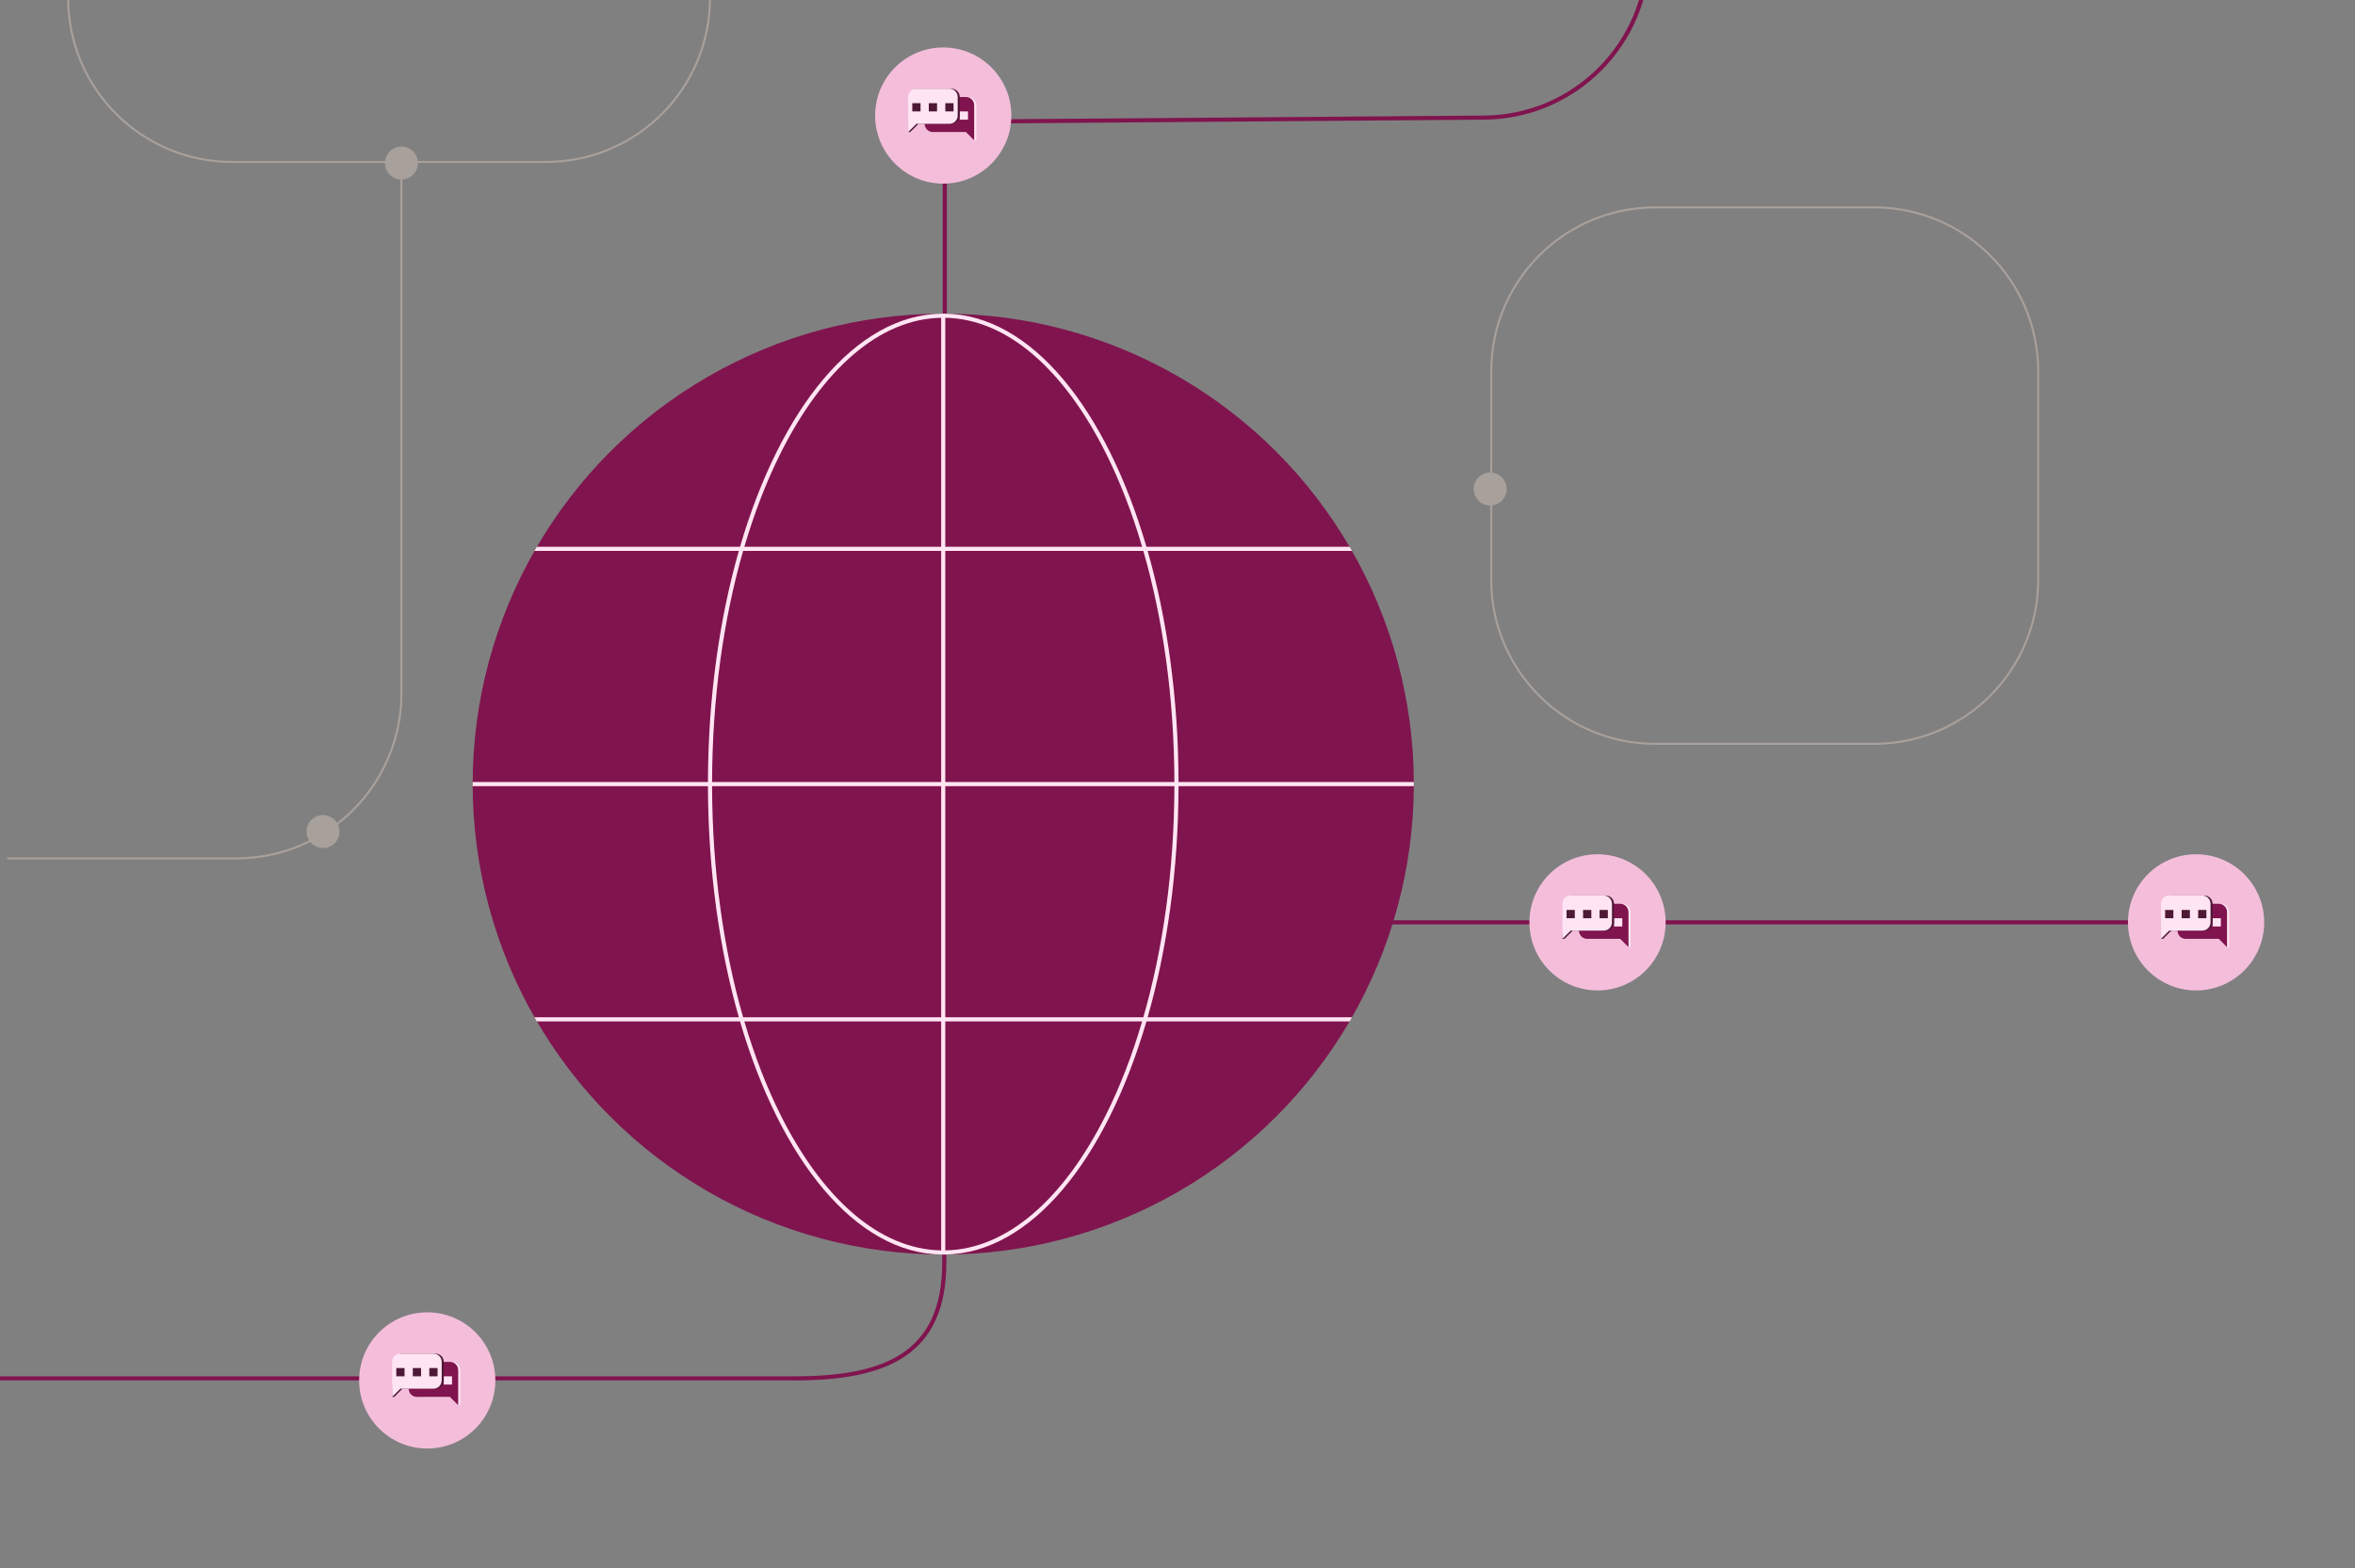
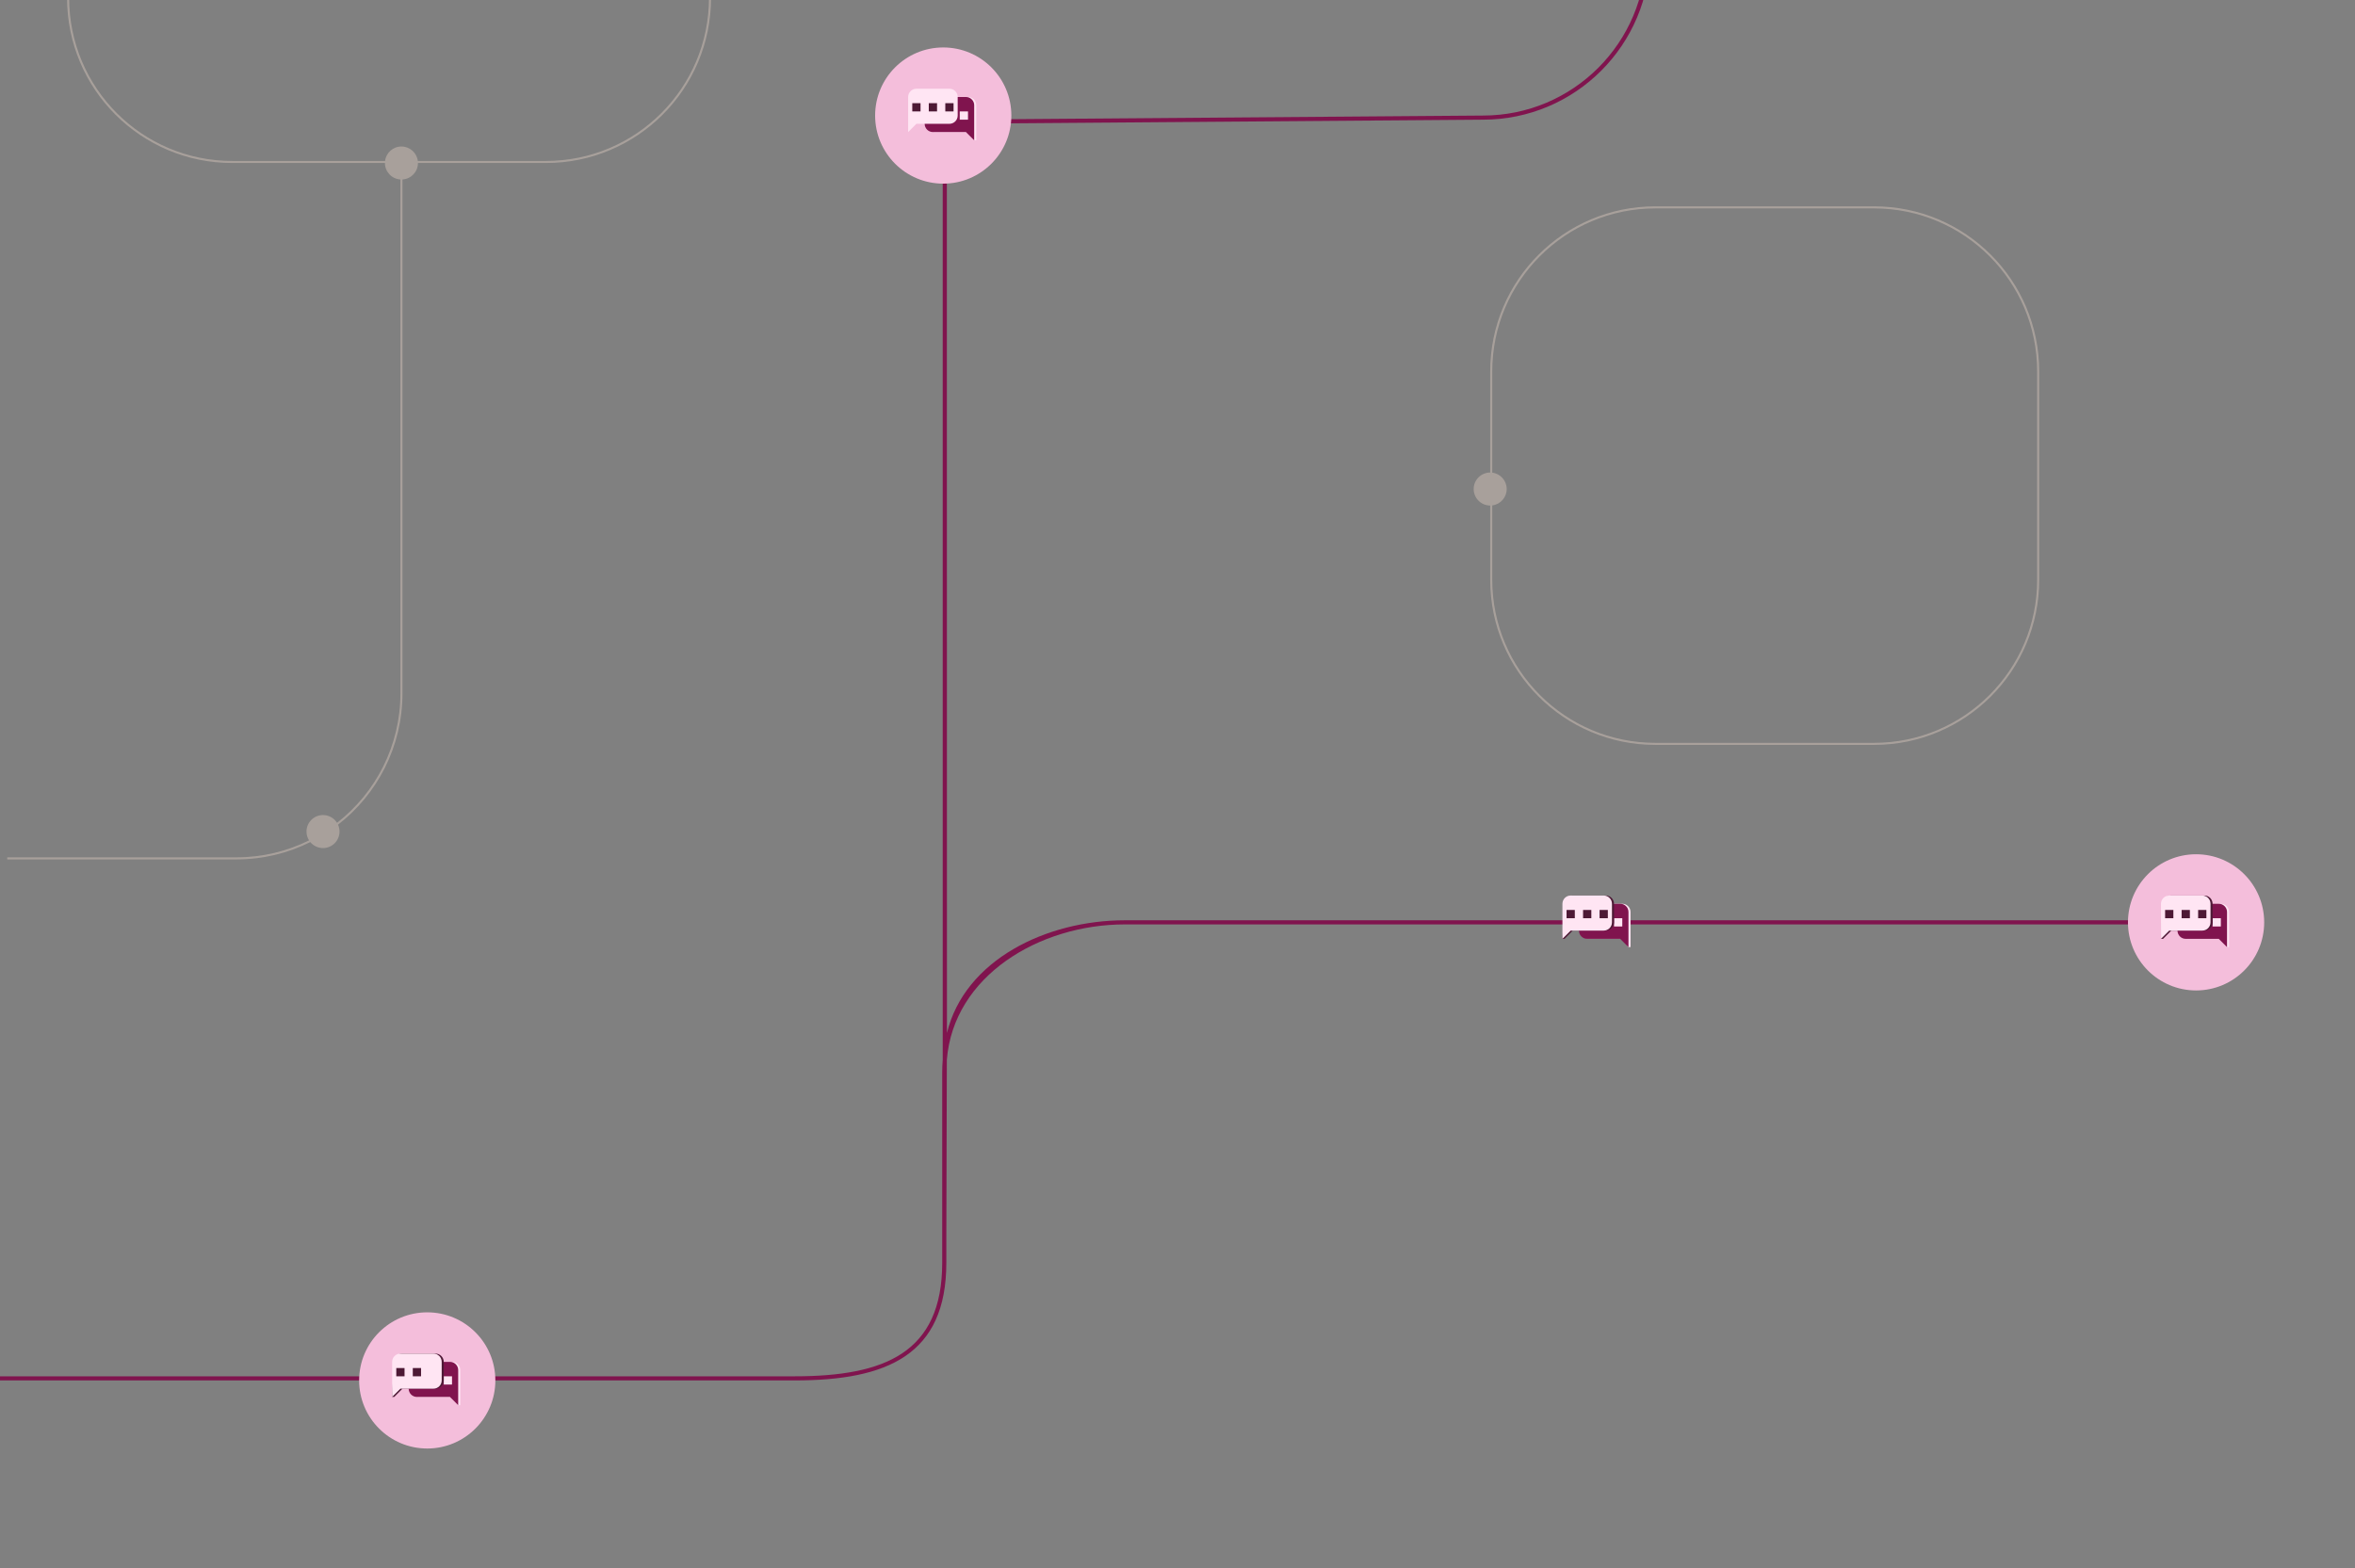
<svg xmlns="http://www.w3.org/2000/svg" width="1141" height="760" viewBox="0 0 1141 760" fill="none">
  <rect x="0" y="0" width="1141" height="760" fill="#808080" stroke="none" />
  <g clip-path="url(#clip0_903_2207)">
    <path fill-rule="evenodd" clip-rule="evenodd" d="M32.5 -158C32.5 -202.183 68.317 -238 112.5 -238H264.5C308.683 -238 344.5 -202.183 344.5 -158V-1C344.5 43.183 308.683 79 264.5 79H202.5C202.5 83.25 199.185 86.727 195 86.985V336C195 361.897 182.771 384.938 163.773 399.663C164.24 400.679 164.5 401.809 164.5 403C164.5 407.418 160.918 411 156.5 411C154.021 411 151.805 409.872 150.338 408.102C139.545 413.477 127.376 416.5 114.5 416.5H3.5V415.5H114.5C127.156 415.5 139.12 412.543 149.741 407.282C148.955 406.044 148.5 404.575 148.5 403C148.5 398.582 152.082 395 156.5 395C159.365 395 161.879 396.507 163.292 398.771C181.979 384.224 194 361.516 194 336V86.985C189.815 86.727 186.5 83.25 186.5 79H112.5C68.317 79 32.5 43.183 32.5 -1V-158ZM264.5 78H202.438C201.946 74.054 198.58 71 194.5 71C190.42 71 187.054 74.054 186.562 78H112.5C68.87 78 33.5 42.63 33.5 -1V-158C33.5 -201.63 68.87 -237 112.5 -237H264.5C308.13 -237 343.5 -201.63 343.5 -158V-1C343.5 42.63 308.13 78 264.5 78Z" fill="#A8A09B" />
    <path fill-rule="evenodd" clip-rule="evenodd" d="M722 229V180C722 135.817 757.817 100 802 100H908C952.183 100 988 135.817 988 180V281C988 325.183 952.183 361 908 361H802C757.817 361 722 325.183 722 281V245C717.582 245 714 241.418 714 237C714 232.582 717.582 229 722 229ZM802 101H908C951.63 101 987 136.37 987 180V281C987 324.63 951.63 360 908 360H802C758.37 360 723 324.63 723 281V244.938C726.946 244.446 730 241.08 730 237C730 232.92 726.946 229.554 723 229.062V180C723 136.37 758.37 101 802 101Z" fill="#A8A09B" />
    <path d="M799.5 -103V-23C799.5 21.735 763.235 58 718.5 58L458.752 60V58L718.5 56C762.13 56 797.5 20.631 797.5 -23V-103H799.5Z" fill="#80144E" />
    <path d="M456.751 513.528V58H458.752L458.802 500.625C467.377 465.246 506.943 446 545 446H1058V448H545C503.52 448 461.959 472.969 458.751 513.612L458.5 600V612C458.5 656.735 429.735 669 385 669H-7V667H385C428.63 667 456.5 655.63 456.5 612V520C456.5 517.821 456.585 515.663 456.751 513.528Z" fill="#80144E" />
    <path d="M240 669C240 687.225 225.225 702 207 702C188.775 702 174 687.225 174 669C174 650.775 188.775 636 207 636C225.225 636 240 650.775 240 669Z" fill="#F4BEDB" />
    <path d="M490 56C490 74.225 475.225 89 457 89C438.775 89 424 74.225 424 56C424 37.775 438.775 23 457 23C475.225 23 490 37.775 490 56Z" fill="#F4BEDB" />
-     <path d="M807 447C807 465.225 792.225 480 774 480C755.775 480 741 465.225 741 447C741 428.775 755.775 414 774 414C792.225 414 807 428.775 807 447Z" fill="#F4BEDB" />
    <path d="M1097 447C1097 465.225 1082.23 480 1064 480C1045.77 480 1031 465.225 1031 447C1031 428.775 1045.77 414 1064 414C1082.23 414 1097 428.775 1097 447Z" fill="#F4BEDB" />
    <path d="M223 664C223 661.791 221.209 660 219 660H203C200.791 660 199 661.791 199 664V673C199 675.209 200.791 677 203 677H219L222 681H223V677V664Z" fill="#FFE5F3" />
    <path d="M222 664C222 661.791 220.209 660 218 660H202C199.791 660 198 661.791 198 664V673C198 675.209 199.791 677 202 677H218L222 681V677V664Z" fill="#80144E" />
    <path d="M199 667H203V671H199V667Z" fill="#FFE5F3" />
    <path d="M207 667H211V671H207V667Z" fill="#FFE5F3" />
    <path d="M215 667H219V671H215V667Z" fill="#FFE5F3" />
    <path d="M190.819 659.81C190.92 657.677 192.679 656 194.814 656H211C213.209 656 215 657.791 215 660V669C215 671.209 213.209 673 211 673H195L191 677H190L190.819 659.81Z" fill="#4D1935" />
    <path d="M190 660C190 657.791 191.791 656 194 656H210C212.209 656 214 657.791 214 660V669C214 671.209 212.209 673 210 673H194L190 677V673V660Z" fill="#FFE5F3" />
    <path d="M192 663H196V667H192V663Z" fill="#4D1935" />
    <path d="M200 663H204V667H200V663Z" fill="#4D1935" />
-     <path d="M208 663H212V667H208V663Z" fill="#4D1935" />
    <path d="M473 51C473 48.791 471.209 47 469 47H453C450.791 47 449 48.791 449 51V60C449 62.209 450.791 64 453 64H469L472 68H473V64V51Z" fill="#FFE5F3" />
    <path d="M472 51C472 48.791 470.209 47 468 47H452C449.791 47 448 48.791 448 51V60C448 62.209 449.791 64 452 64H468L472 68V64V51Z" fill="#80144E" />
    <path d="M449 54H453V58H449V54Z" fill="#FFE5F3" />
    <path d="M457 54H461V58H457V54Z" fill="#FFE5F3" />
    <path d="M465 54H469V58H465V54Z" fill="#FFE5F3" />
-     <path d="M440.819 46.81C440.92 44.677 442.679 43 444.814 43H461C463.209 43 465 44.791 465 47V56C465 58.209 463.209 60 461 60H445L441 64H440L440.819 46.81Z" fill="#4D1935" />
    <path d="M440 47C440 44.791 441.791 43 444 43H460C462.209 43 464 44.791 464 47V56C464 58.209 462.209 60 460 60H444L440 64V60V47Z" fill="#FFE5F3" />
    <path d="M442 50H446V54H442V50Z" fill="#4D1935" />
    <path d="M450 50H454V54H450V50Z" fill="#4D1935" />
    <path d="M458 50H462V54H458V50Z" fill="#4D1935" />
    <path d="M790 442C790 439.791 788.209 438 786 438H770C767.791 438 766 439.791 766 442V451C766 453.209 767.791 455 770 455H786L789 459H790V455V442Z" fill="#FFE5F3" />
    <path d="M789 442C789 439.791 787.209 438 785 438H769C766.791 438 765 439.791 765 442V451C765 453.209 766.791 455 769 455H785L789 459V455V442Z" fill="#80144E" />
    <path d="M766 445H770V449H766V445Z" fill="#FFE5F3" />
    <path d="M774 445H778V449H774V445Z" fill="#FFE5F3" />
    <path d="M782 445H786V449H782V445Z" fill="#FFE5F3" />
    <path d="M757.819 437.81C757.92 435.677 759.679 434 761.814 434H778C780.209 434 782 435.791 782 438V447C782 449.209 780.209 451 778 451H762L758 455H757L757.819 437.81Z" fill="#4D1935" />
    <path d="M757 438C757 435.791 758.791 434 761 434H777C779.209 434 781 435.791 781 438V447C781 449.209 779.209 451 777 451H761L757 455V451V438Z" fill="#FFE5F3" />
    <path d="M759 441H763V445H759V441Z" fill="#4D1935" />
    <path d="M767 441H771V445H767V441Z" fill="#4D1935" />
    <path d="M775 441H779V445H775V441Z" fill="#4D1935" />
    <path d="M1080 442C1080 439.791 1078.21 438 1076 438H1060C1057.79 438 1056 439.791 1056 442V451C1056 453.209 1057.79 455 1060 455H1076L1079 459H1080V455V442Z" fill="#FFE5F3" />
    <path d="M1079 442C1079 439.791 1077.21 438 1075 438H1059C1056.79 438 1055 439.791 1055 442V451C1055 453.209 1056.79 455 1059 455H1075L1079 459V455V442Z" fill="#80144E" />
    <path d="M1056 445H1060V449H1056V445Z" fill="#FFE5F3" />
    <path d="M1064 445H1068V449H1064V445Z" fill="#FFE5F3" />
    <path d="M1072 445H1076V449H1072V445Z" fill="#FFE5F3" />
    <path d="M1047.82 437.81C1047.92 435.677 1049.68 434 1051.81 434H1068C1070.21 434 1072 435.791 1072 438V447C1072 449.209 1070.21 451 1068 451H1052L1048 455H1047L1047.82 437.81Z" fill="#4D1935" />
    <path d="M1047 438C1047 435.791 1048.79 434 1051 434H1067C1069.21 434 1071 435.791 1071 438V447C1071 449.209 1069.21 451 1067 451H1051L1047 455V451V438Z" fill="#FFE5F3" />
    <path d="M1049 441H1053V445H1049V441Z" fill="#4D1935" />
    <path d="M1057 441H1061V445H1057V441Z" fill="#4D1935" />
    <path d="M1065 441H1069V445H1065V441Z" fill="#4D1935" />
    <g clip-path="url(#clip1_903_2207)">
      <circle cx="457" cy="380" r="228" fill="#80144E" />
      <path fill-rule="evenodd" clip-rule="evenodd" d="M684.998 381C684.999 380.667 685 380.333 685 380C685 379.667 684.999 379.333 684.998 379H570.999C570.911 338.258 565.481 300.039 556.036 267H655.073C654.69 266.331 654.305 265.665 653.916 265H555.458C535.834 197.94 499.571 152.723 458 152.009V152.002C457.667 152.001 457.333 152 457 152C456.667 152 456.333 152.001 456 152.002V152.009C414.429 152.723 378.166 197.94 358.542 265H260.084C259.695 265.665 259.31 266.331 258.927 267H357.964C348.519 300.039 343.089 338.258 343.001 379H229.002C229.001 379.333 229 379.667 229 380C229 380.333 229.001 380.667 229.002 381H343.001C343.089 421.742 348.519 459.961 357.964 493H258.927C259.31 493.669 259.695 494.335 260.084 495H358.542C378.166 562.06 414.429 607.277 456 607.991V607.998C456.333 607.999 456.667 608 457 608C457.333 608 457.667 607.999 458 607.998V607.991C499.571 607.277 535.834 562.06 555.458 495H653.916C654.305 494.335 654.69 493.669 655.073 493H556.036C565.481 459.961 570.911 421.742 570.999 381H684.998ZM456 605.991V495H360.627C365.514 511.592 371.424 526.817 378.179 540.326C398.476 580.921 426.07 605.456 456 605.991ZM360.044 493H456V381H345.001C345.089 421.812 350.561 460.04 360.044 493ZM345.001 379H456V267H360.044C350.561 299.96 345.089 338.188 345.001 379ZM360.627 265H456V154.009C426.07 154.544 398.476 179.079 378.179 219.674C371.424 233.183 365.514 248.408 360.627 265ZM458 154.009V265H553.373C548.486 248.408 542.576 233.183 535.821 219.674C515.524 179.079 487.93 154.544 458 154.009ZM553.956 267H458V379H568.999C568.911 338.188 563.439 299.96 553.956 267ZM568.999 381H458V493H553.956C563.439 460.04 568.911 421.812 568.999 381ZM553.373 495H458V605.991C487.93 605.456 515.524 580.921 535.821 540.326C542.576 526.817 548.486 511.592 553.373 495Z" fill="#FFE5F3" />
    </g>
  </g>
  <defs>
    <clipPath id="clip0_903_2207">
      <rect width="1141" height="760" fill="white" />
    </clipPath>
    <clipPath id="clip1_903_2207">
-       <rect width="456" height="456" fill="white" transform="translate(229 152)" />
-     </clipPath>
+       </clipPath>
  </defs>
</svg>